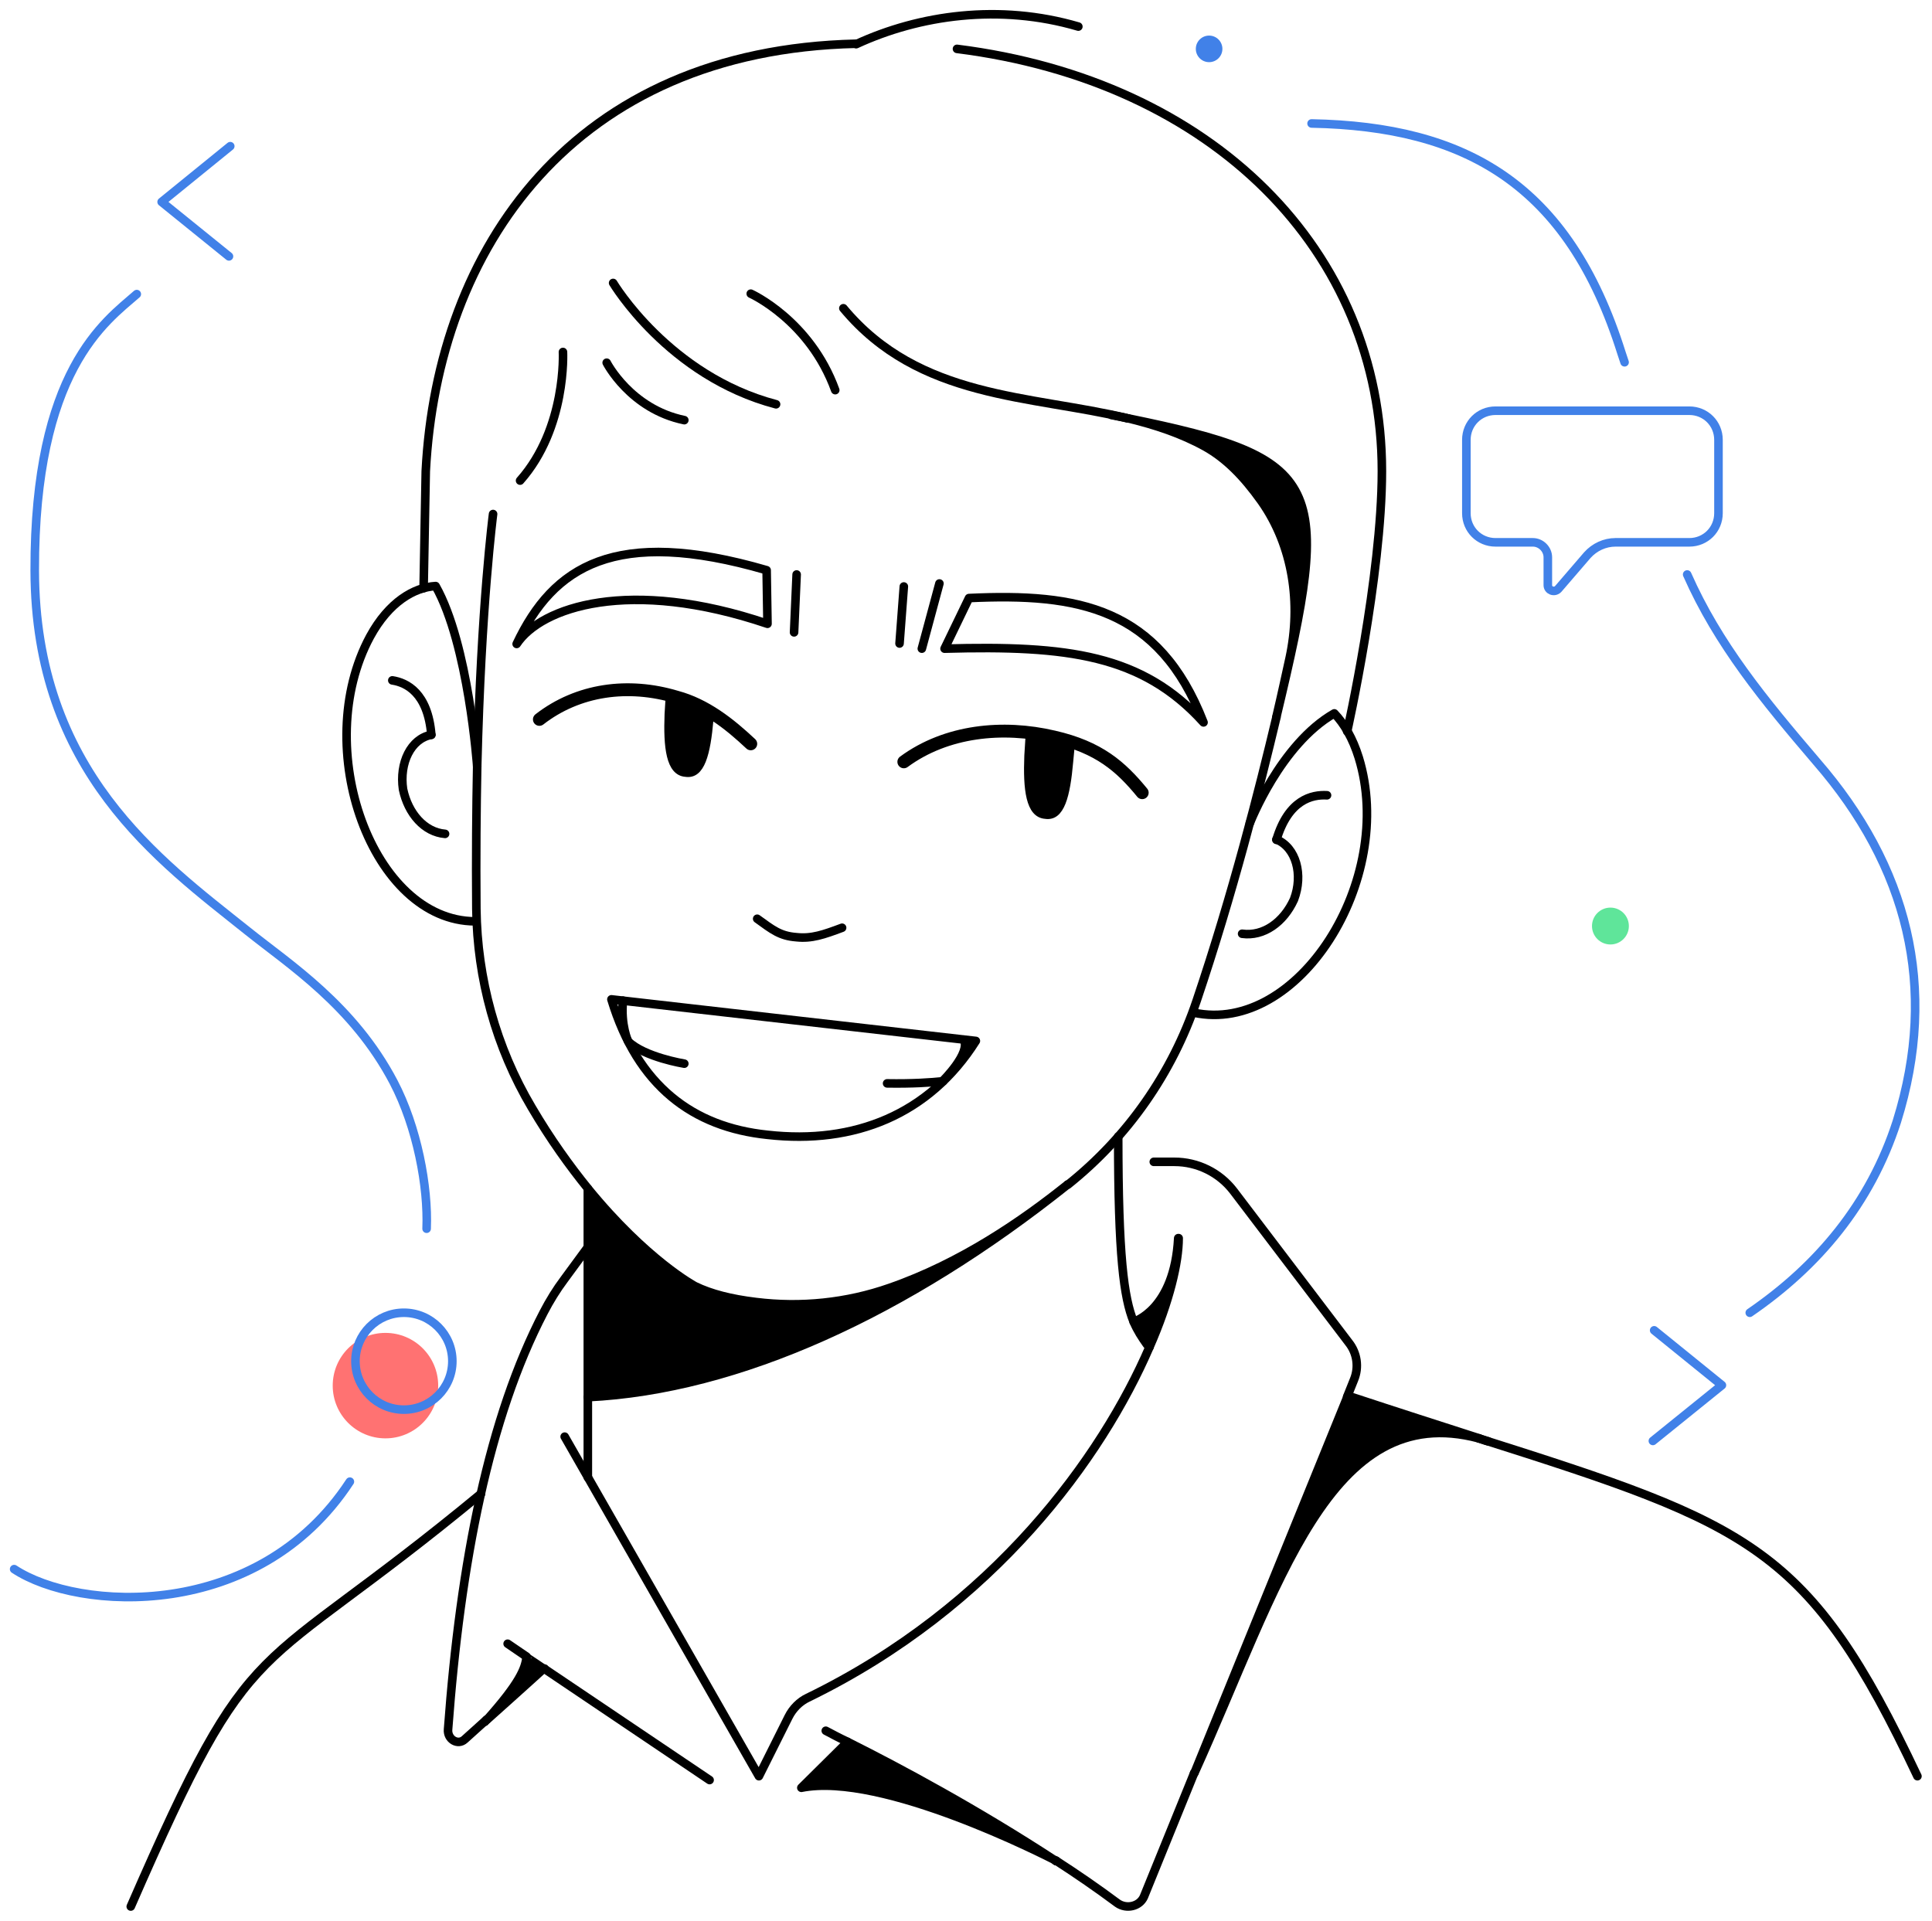
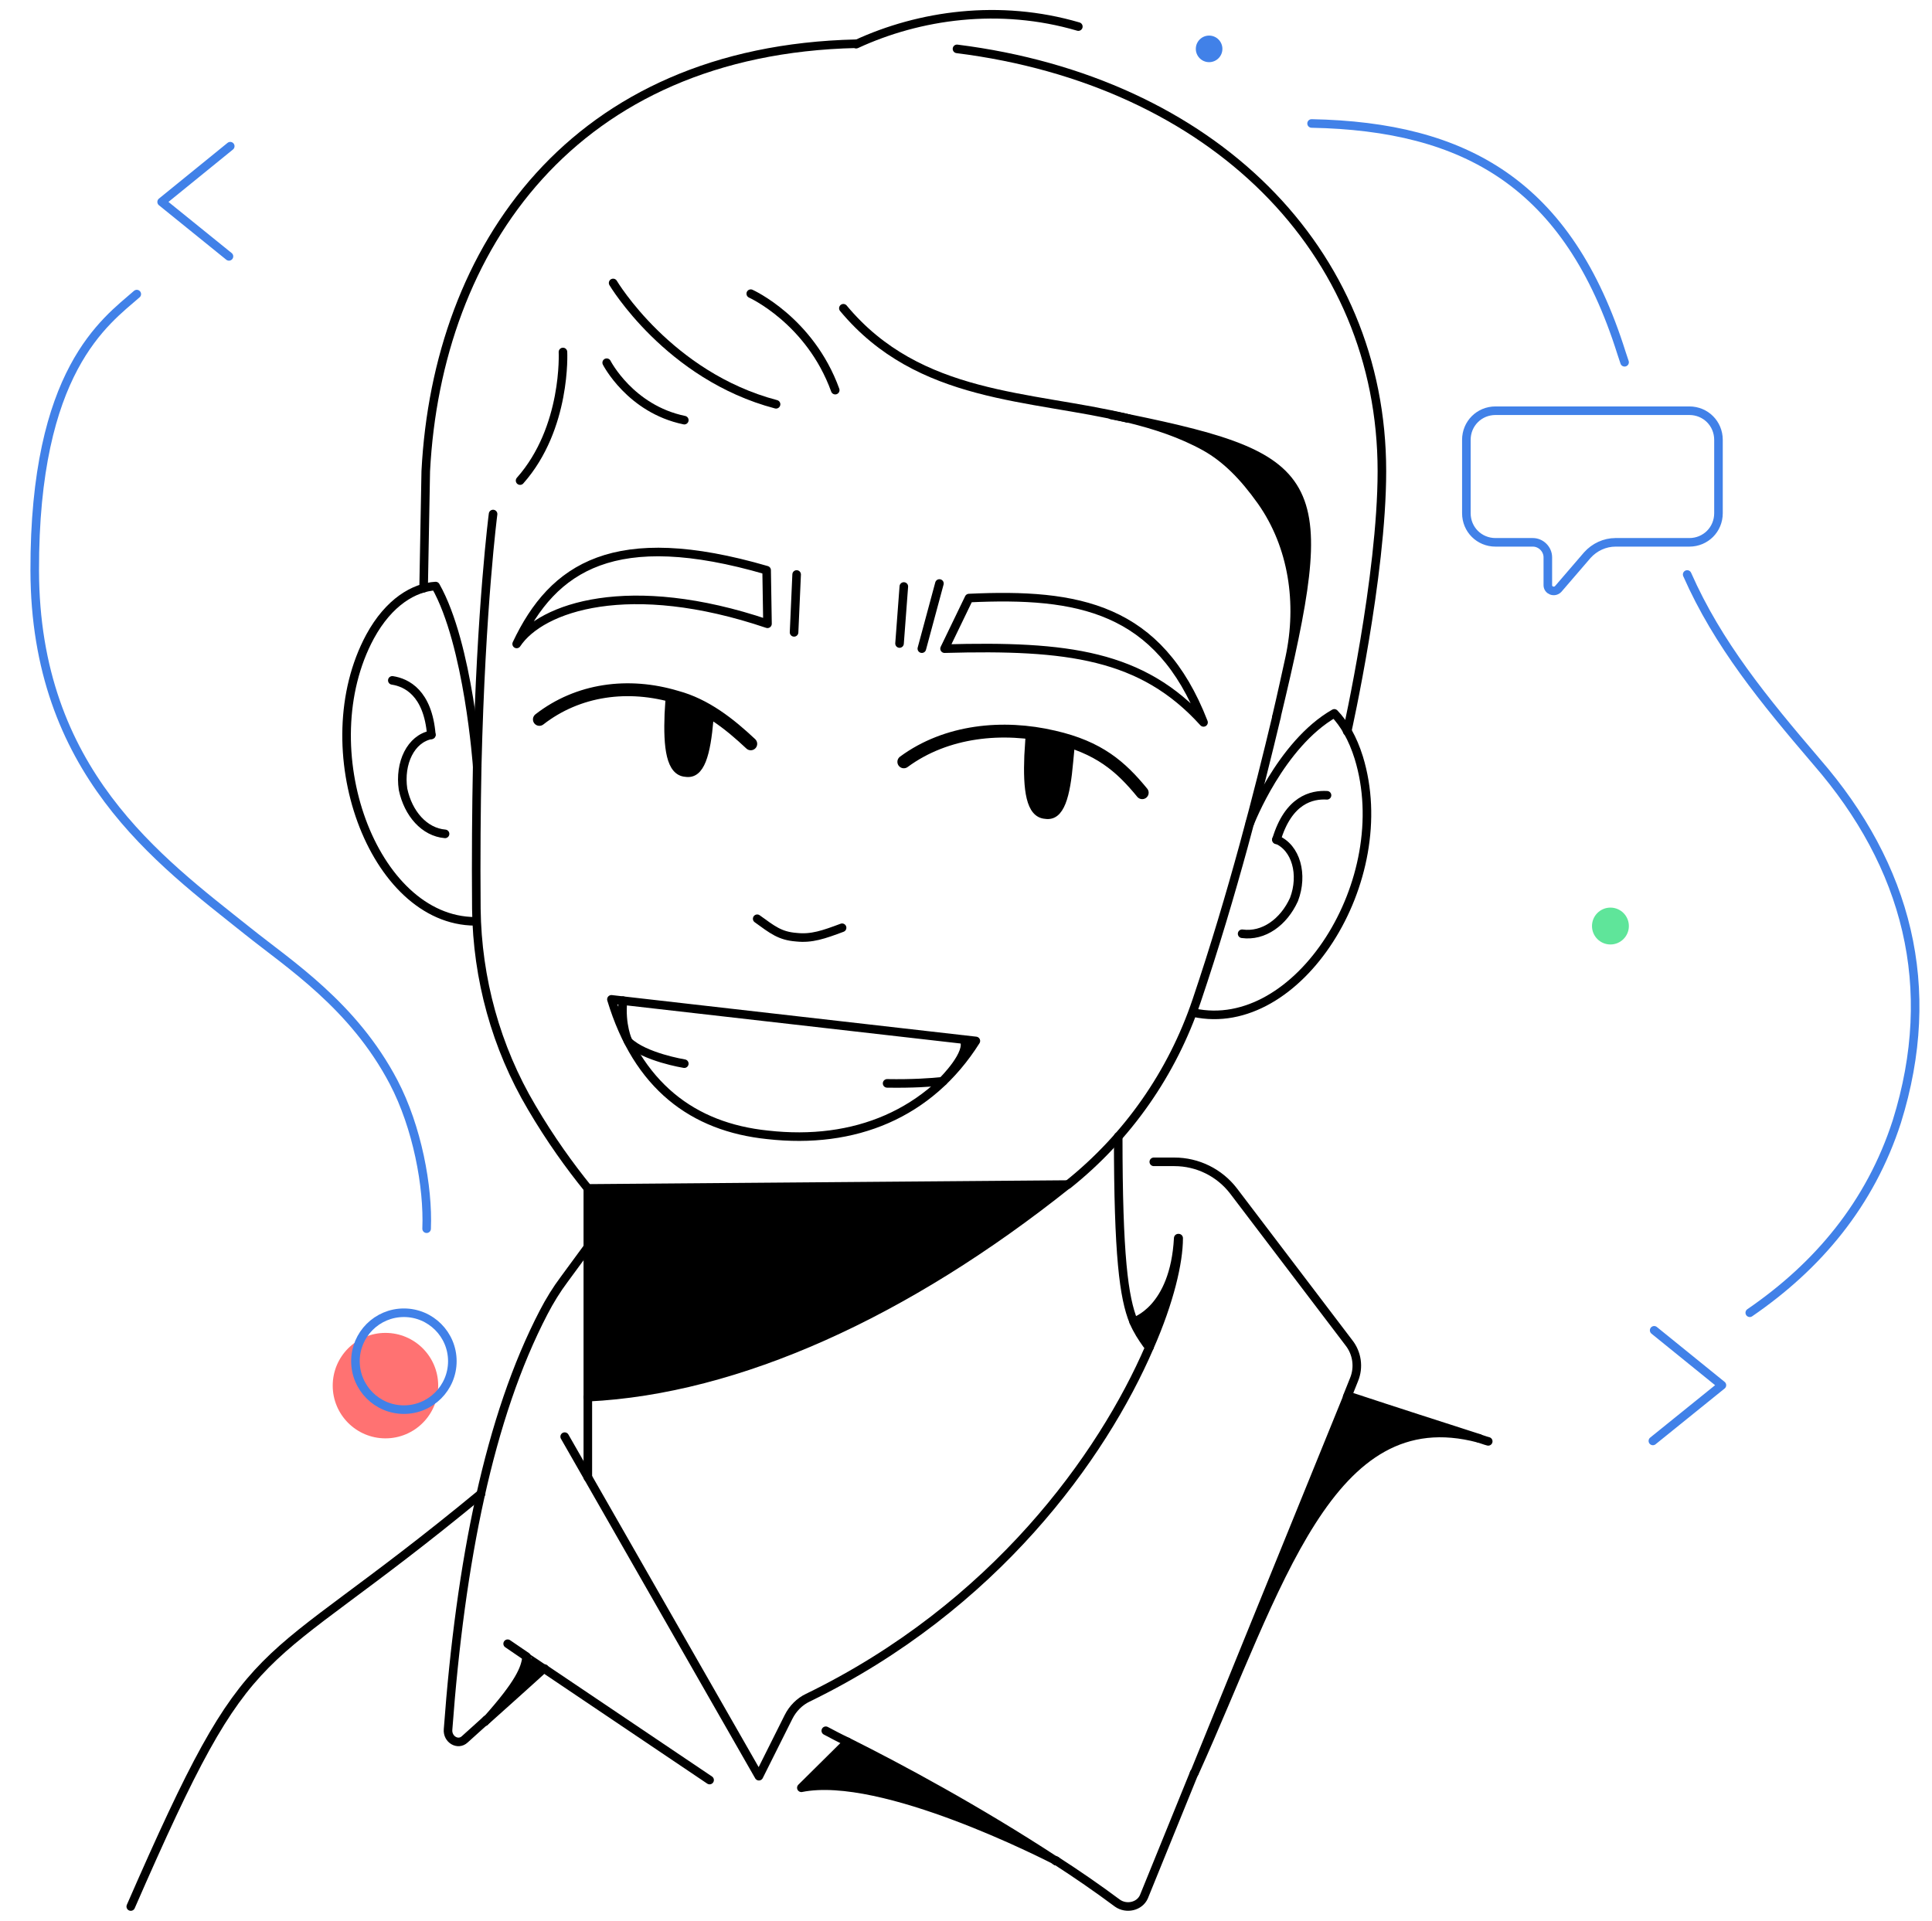
<svg xmlns="http://www.w3.org/2000/svg" version="1.1" viewBox="0 0 450.6 448.1">
  <defs>
    <style>
      .cls-1, .cls-2, .cls-3, .cls-4, .cls-5 {
        stroke-linecap: round;
        stroke-linejoin: round;
      }

      .cls-1, .cls-2, .cls-3, .cls-5 {
        stroke: #000;
      }

      .cls-1, .cls-3, .cls-4 {
        fill: none;
      }

      .cls-1, .cls-4, .cls-5 {
        stroke-width: 2px;
      }

      .cls-3 {
        stroke-width: 3px;
      }

      .cls-4 {
        stroke: #4181e8;
      }

      .cls-6 {
        fill: #4181e8;
      }

      .cls-7 {
        fill: #ff7272;
      }

      .cls-8 {
        fill: #5fe59a;
      }
    </style>
  </defs>
  <g>
    <g id="_Слой_1" data-name="Слой_1">
      <polyline class="cls-4" points="53.4 59.8 37.7 47.1 53.7 34.1" />
      <polyline class="cls-4" points="385.8 310.3 401.6 323.1 385.5 336.1" />
      <line class="cls-1" x1="137.1" y1="344.6" x2="137.1" y2="325.9" />
      <path class="cls-1" d="M196.4,216.4c-4.3,1.6-7.1,2.6-10.7,2.2-3.8-.3-5.5-1.7-9.1-4.3" />
      <path class="cls-1" d="M142.6,233.1l85,9.7c-10.8,17.1-28.3,24.2-48.6,21.9-17.4-1.8-30.3-11.4-36.4-31.6Z" />
      <path class="cls-2" d="M239.7,171.5l-.3,4.8c-.3,7.7.3,13.9,4.4,14.2,4,.6,5.3-4.9,6-12.8l.4-4.2-10.5-1.9h0Z" />
      <path class="cls-2" d="M155.8,161.7l-.3,4.8c-.3,7.7.3,13.9,4.4,14.2,4,.6,5.3-4.9,6-12.8h0l-10.1-6.2h0Z" />
      <path class="cls-3" d="M210.8,177.7c9.9-7.3,23.1-8.6,35-5.8,10.5,2.4,15.6,6.9,20.6,13" />
      <path class="cls-3" d="M175.1,173.5c-5-4.7-10.6-9.1-17.3-10.9-11.3-3.4-23-1.8-32,5.2" />
      <path class="cls-1" d="M224.8,242.5c1.7,3.1-4.9,9.6-4.9,9.6" />
      <path class="cls-1" d="M206.9,252.7c5.9.1,10.2-.2,13.1-.5" />
      <path class="cls-1" d="M145.3,233.4c-.6,5.7,1.2,9.5,1.2,9.5,3.8,3.7,13.1,5.2,13.1,5.2" />
      <line class="cls-1" x1="185.2" y1="147.5" x2="185.8" y2="134" />
      <line class="cls-1" x1="209.8" y1="150.1" x2="210.8" y2="136.8" />
      <line class="cls-1" x1="215" y1="151.3" x2="219.1" y2="136.1" />
      <path class="cls-1" d="M220.3,151.3l5.7-11.8c25.4-1.2,44.3,2.2,54.7,29-14.3-15.8-31.7-18-60.4-17.2h0Z" />
      <path class="cls-1" d="M179,145.5c-32.2-10.9-52.8-3.9-58.5,4.7,8.5-18,22.9-27.5,58.3-17.2l.2,12.4h0Z" />
      <path class="cls-1" d="M181,94.3c-25.1-6.6-38-28.3-38-28.3" />
      <path class="cls-1" d="M121.3,112.1c10.9-12.3,10-30,10-30" />
      <path class="cls-1" d="M196.7,71.9c17.7,21.3,43.6,20.2,66.4,25.7" />
      <path class="cls-1" d="M115,119.9s-2.8,21.4-3.7,58.6h0c-.2,10.1-.3,21.3-.2,33.5.2,16.3,4.6,32.3,12.9,46.3,4.4,7.5,8.9,13.7,13.1,18.9" />
      <path class="cls-1" d="M249,276.3s0,0,.1,0c13.9-11.1,24.3-26,30-42.9,8.4-24.9,14.6-49.3,18.6-66.1" />
      <path class="cls-1" d="M194.8,91c-5.9-16.3-19.7-22.5-19.7-22.5" />
      <path class="cls-1" d="M159.6,98c-12.6-2.6-18.1-13.4-18.1-13.4" />
      <path class="cls-5" d="M300.8,153.4c2.7-12.6.8-26-6.6-36.5-4.2-5.9-8.3-10-13.1-12.7-5.6-3.1-11.7-5.1-17.9-6.6,45.7,9.4,47.7,14.5,34.5,69.6,1.3-5.5,2.3-10.2,3.1-13.8Z" />
      <path class="cls-1" d="M263.1,97.6c-1.2-.3-2.5-.5-3.9-.8" />
      <path class="cls-1" d="M110.8,214.9c-23.9-.1-38.5-40.4-24.5-66.4,4.4-8.1,10.3-11.5,15.3-11.8,7.7,13.6,9.7,42.1,9.7,42.1" />
      <path class="cls-1" d="M100.6,171.4c-4.8.9-7.5,6.6-6.6,12.7,1.2,5.7,5,10,9.8,10.4" />
      <path class="cls-1" d="M91.5,158.7c3.3.5,8.3,2.9,9.1,12.7" />
      <path class="cls-1" d="M291.5,192s7.1-18.4,19.7-25.6c2.3,2.4,4.3,5.8,5.7,10.3,8.8,28.6-14.2,64.8-38.5,59.5" />
      <path class="cls-1" d="M289.7,217.8c5,.7,9.7-2.7,12.1-8,2.2-5.8.5-12.1-4.1-14" />
      <path class="cls-1" d="M297.7,195.9c2.8-9.4,8.3-10.6,11.8-10.4" />
      <path class="cls-1" d="M260.8,265.1c0,27.7,1.3,37.6,3.6,43.2" />
-       <path class="cls-5" d="M249,276.3c-37.6,30-76.9,47.9-111.9,49.6v-48.7c13.7,16.8,25,22.8,25,22.8,3.7,1.8,8.4,3,14.2,3.7,10.5,1.3,21.2.2,31.2-3.3,16.7-5.8,31-15.7,41.5-24.1h0Z" />
+       <path class="cls-5" d="M249,276.3c-37.6,30-76.9,47.9-111.9,49.6v-48.7h0Z" />
      <path class="cls-1" d="M199.7,10.3c14.7-6.8,33.4-9.5,51.8-4.1" />
      <path class="cls-1" d="M98.8,137.2l.5-27.3c2.7-52.1,34.4-98.2,100.4-99.7" />
      <path class="cls-1" d="M314.2,170.6s8.1-36.2,8.1-60.7c0-51.5-39.5-91-99.1-98.5" />
      <path class="cls-5" d="M274.9,288.8c0,5.6-2.1,14.7-6.8,25.4l-.6-.6c-1.2-1.7-2.2-3.2-3.1-5.3h0s9.5-2.7,10.4-19.5Z" />
      <path class="cls-1" d="M131.7,335.1l45.3,79.2,6.9-13.8c1-2,2.6-3.6,4.5-4.5,43.6-21.2,68.7-56.3,79.7-81.8" />
      <path class="cls-1" d="M269.1,271h4.8c5.4,0,10.5,2.5,13.8,6.8l26.9,35.4c1.9,2.4,2.4,5.7,1.2,8.6l-1.6,4" />
      <path class="cls-1" d="M197.7,406.3c-1.9-.9-3.6-1.8-5.1-2.6" />
      <path class="cls-1" d="M246.3,434c4.8,3.1,9.6,6.4,14.3,9.9,2.1,1.5,5.2.8,6.2-1.5l11.7-28.8s0,0,0,0" />
      <path class="cls-5" d="M246.3,434c-2.2-1.1-40.5-20.8-59.4-17l10.8-10.7h0c12,6,30.1,15.7,48.6,27.8Z" />
      <path class="cls-1" d="M246.4,434.1s0,0-.1,0" />
      <line class="cls-1" x1="165.5" y1="415.2" x2="126.9" y2="389.2" />
      <line class="cls-1" x1="122.8" y1="386.4" x2="118.4" y2="383.4" />
      <path class="cls-5" d="M127,389.2h-.2c0,.1-13.3,12-13.3,12,7.7-8.6,9-12,9.3-14.6h0c0-.1,4.1,2.7,4.1,2.7Z" />
      <path class="cls-1" d="M113.5,401.1l-5.1,4.6c-1.6,1.5-4.1,0-3.9-2.3,2.9-39.2,9.6-72.9,22.3-97.3,1.4-2.7,3-5.3,4.8-7.7l5.8-7.9" />
      <path class="cls-1" d="M113.5,401.1c-.1.1-.3.3-.4.5" />
      <path class="cls-1" d="M112.2,348.4c-54.2,44.8-52.5,29.4-81.7,96.3" />
      <path class="cls-5" d="M344.9,335.5c-35-9.3-46.8,34.9-66.3,78l35.7-87.8h.5c11.2,3.7,21.2,6.9,30.2,9.8Z" />
-       <path class="cls-1" d="M344.9,335.5c63.7,20.2,77,25.3,102.3,78.8" />
      <path class="cls-1" d="M278.5,413.6s0,0,0,0" />
      <path class="cls-1" d="M347.1,336.2c-.8-.2-1.5-.5-2.2-.7" />
      <path class="cls-4" d="M376.7,126.5h17.3c3.8,0,6.8-3,6.8-6.8v-17.1c0-3.8-3-6.8-6.8-6.8h-45.2c-3.8,0-6.8,3-6.8,6.8v17.1c0,3.8,3,6.8,6.8,6.8h8.7c1.9,0,3.5,1.6,3.5,3.5v6.5c0,1.2,1.5,1.8,2.4.9l6.8-7.9c1.7-1.9,4.1-3,6.6-3h0Z" />
      <circle class="cls-7" cx="89.9" cy="323.2" r="12.3" />
      <circle class="cls-4" cx="94.2" cy="317.5" r="11.3" />
      <circle class="cls-8" cx="375.6" cy="216" r="4.3" />
      <circle class="cls-6" cx="282" cy="11.4" r="3.1" />
      <path class="cls-4" d="M393.5,134c7.2,16.3,17.9,29.3,30.2,43.7,21.1,24.3,28.5,52.5,18.7,83.9-6.2,19.2-18.4,33.7-34.3,44.6" />
      <path class="cls-4" d="M305.9,28.8c35.9.7,59.9,14.1,72.3,53.6.2.7.5,1.4.7,2.1" />
-       <path class="cls-4" d="M3.3,366c15,9.9,56.9,12.3,78.3-20.4" />
      <path class="cls-4" d="M99.5,286.6c.4-9.8-2.2-23.7-7.7-34.2-9.4-17.9-24.4-27.5-34-35.2-20.8-16.6-49.6-37.3-49.7-84.1s16.5-58.1,23.8-64.5" />
    </g>
  </g>
</svg>